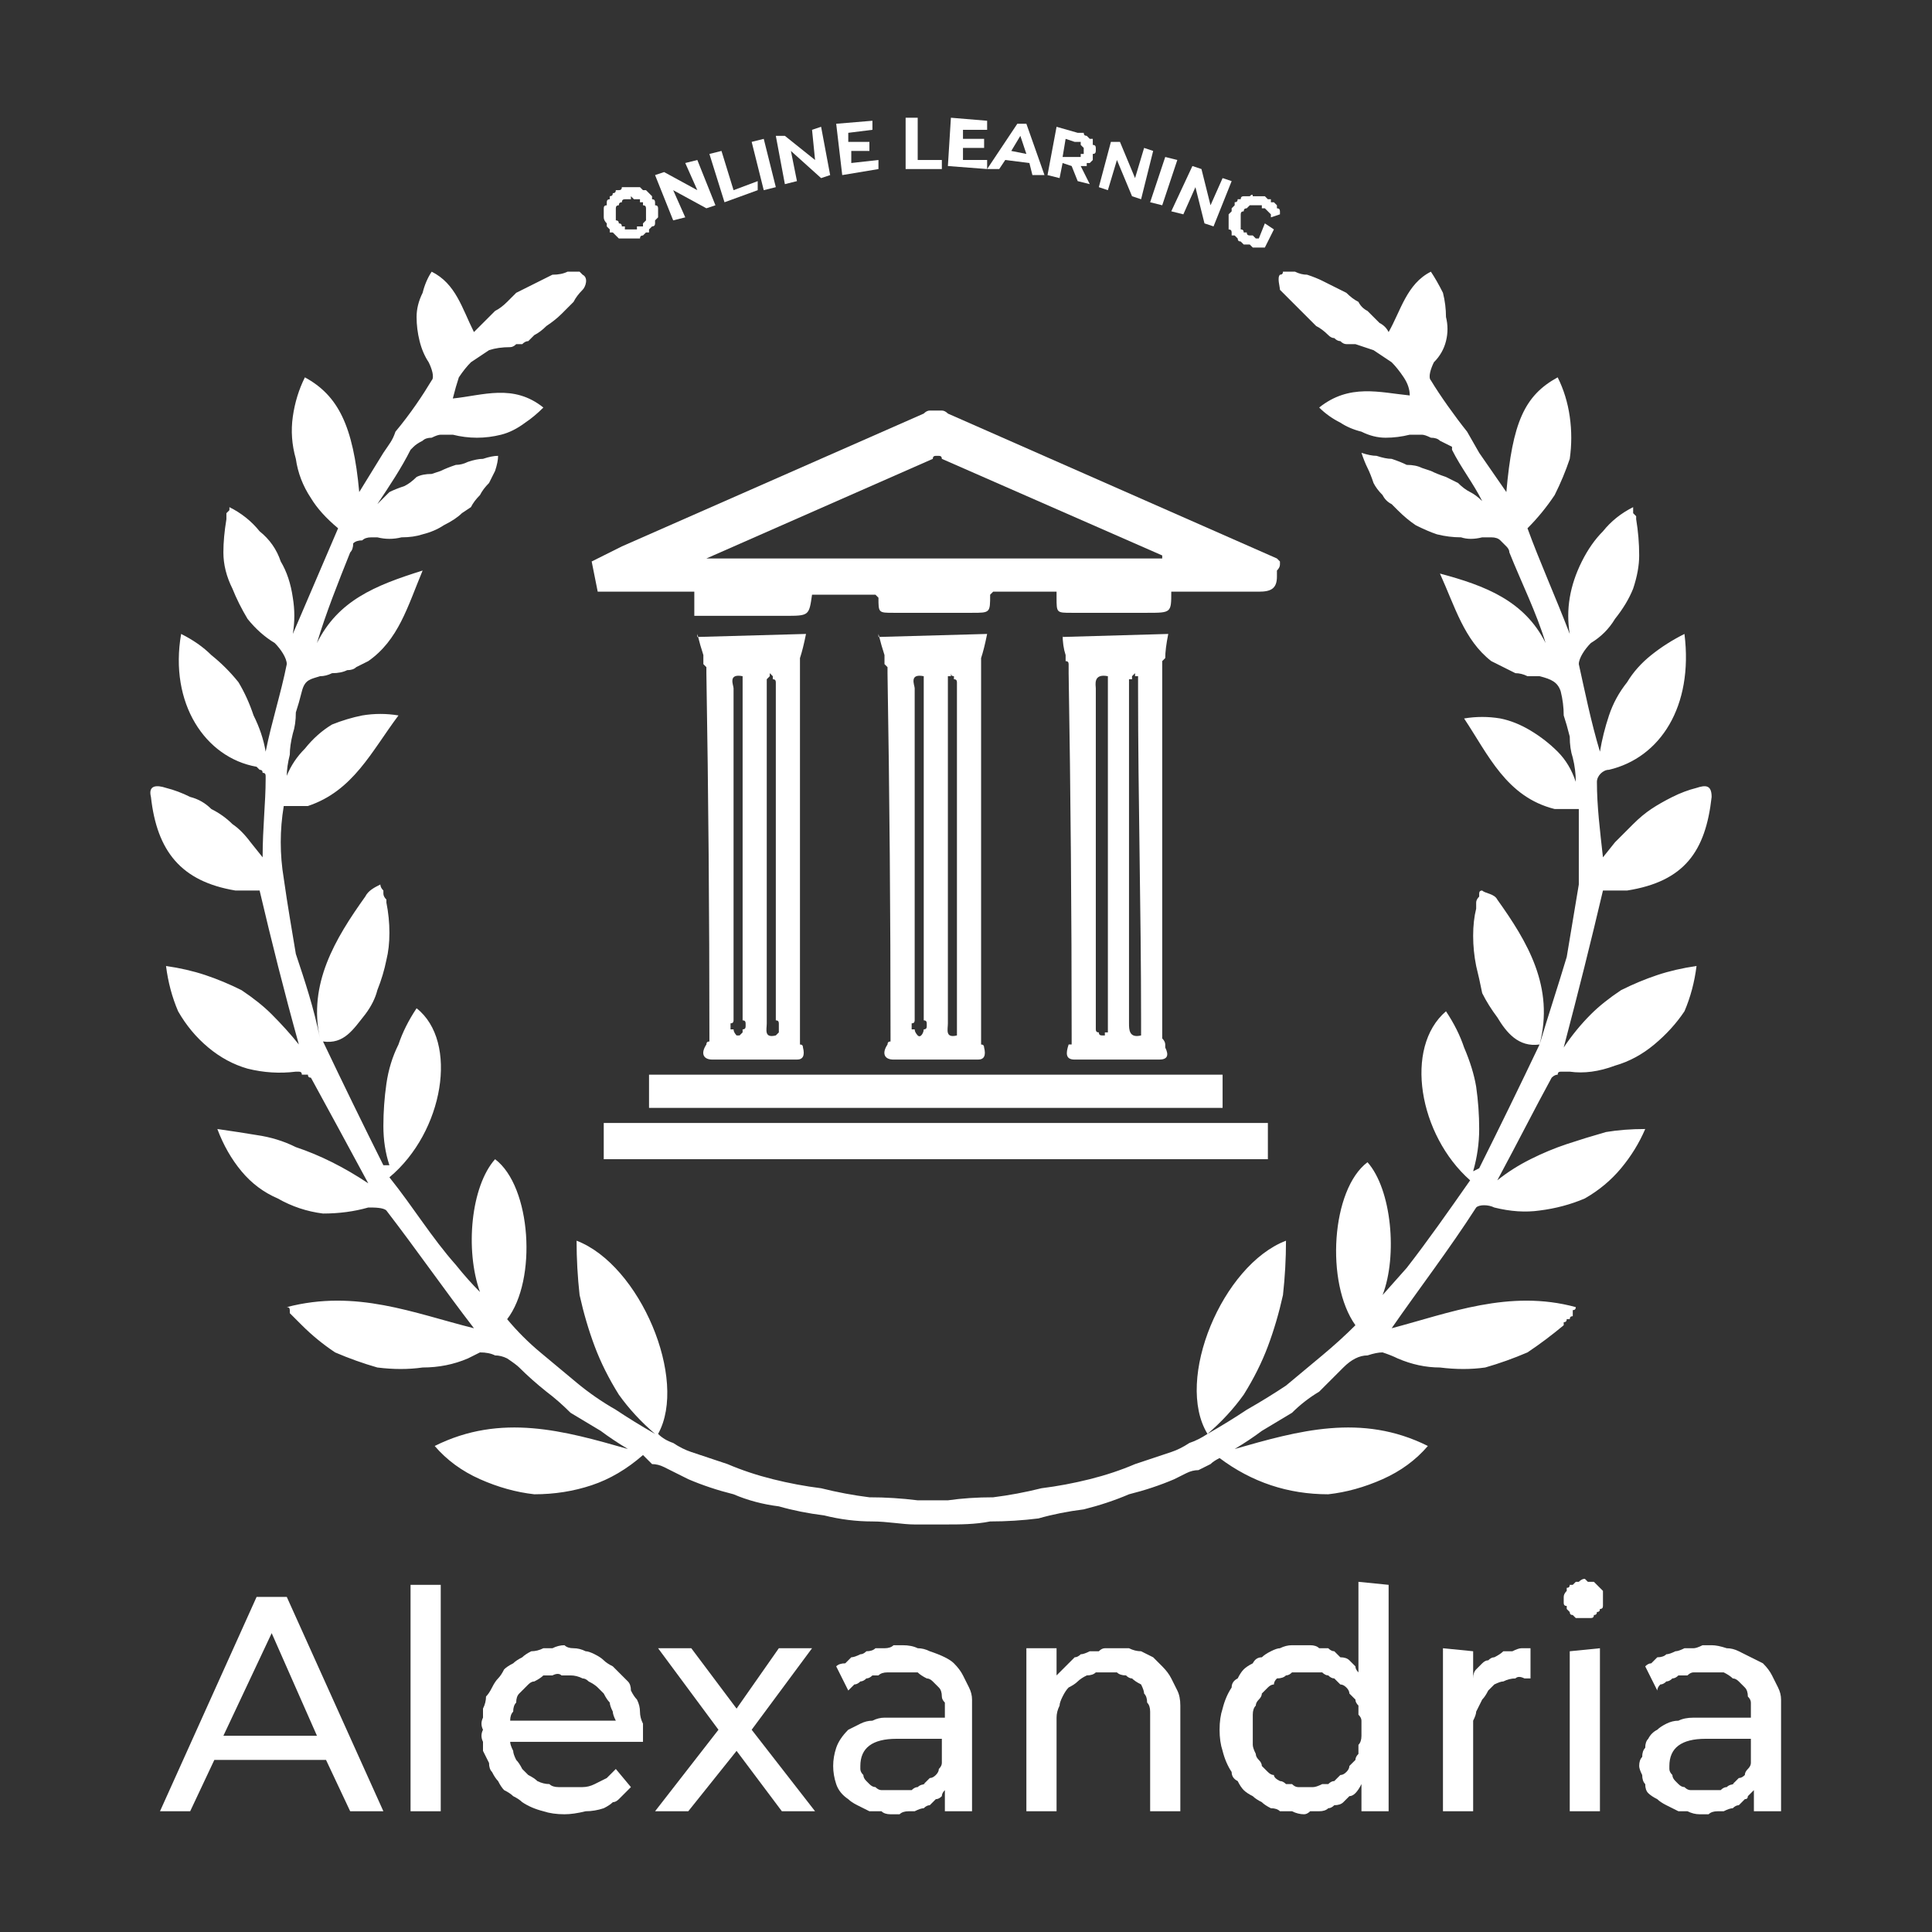
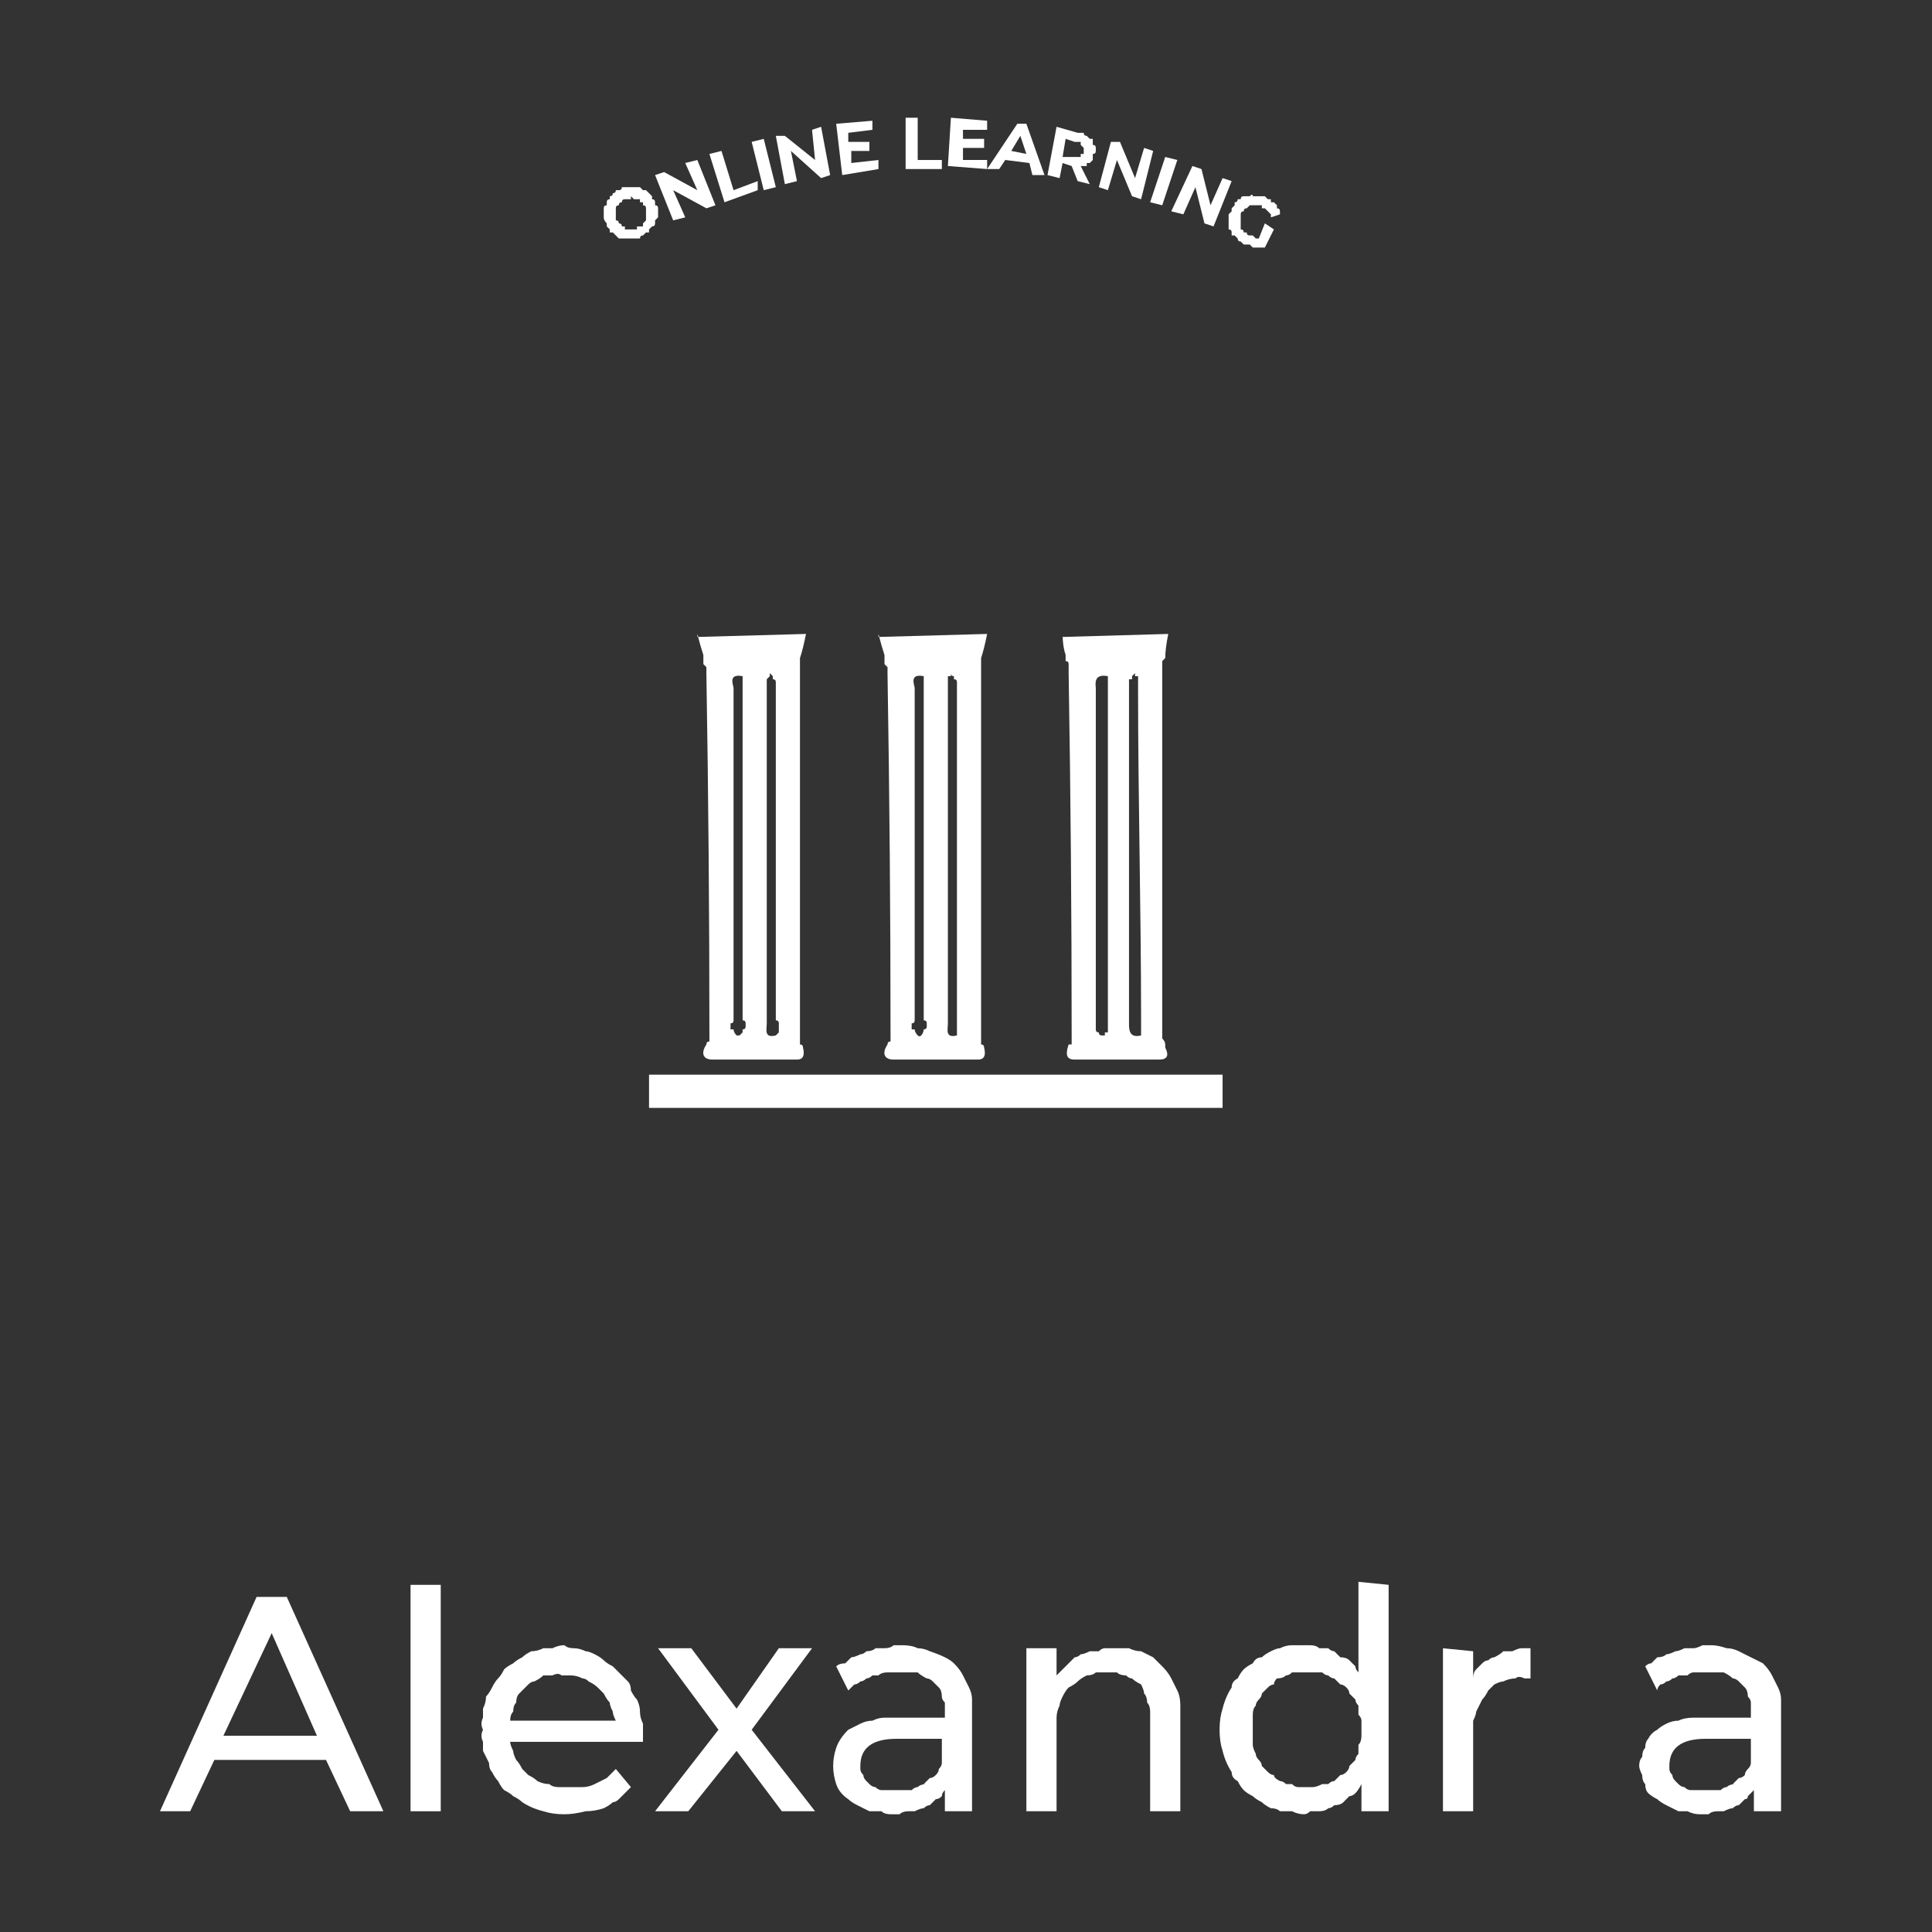
<svg xmlns="http://www.w3.org/2000/svg" viewBox="0 0 64 64" width="64" height="64">
  <rect x="0" y="0" width="64" height="64" fill="#333333" stroke="none" />
  <title>64х64 белый</title>
  <style>		.s0 { fill: #ffffff } 	</style>
  <path class="s0" d="m20.8 7.9q0 0-0.1 0 0 0-0.1 0-0.1 0-0.1 0-0.1-0.1-0.1-0.1 0 0-0.1-0.1 0 0-0.1 0 0-0.1 0-0.1-0.1-0.1-0.1-0.1 0-0.1 0-0.1-0.1-0.1-0.1-0.2 0 0 0-0.1 0 0 0-0.1 0-0.1 0-0.1 0-0.1 0.1-0.1 0-0.1 0-0.1 0-0.1 0.1-0.1 0-0.1 0-0.1 0.1 0 0.1-0.1 0.1 0 0.1-0.1 0.1 0 0.1 0 0.1 0 0.1-0.1 0.1 0 0.1 0 0.1 0 0.2 0 0 0 0.1 0 0 0 0.1 0 0 0 0.1 0 0 0 0.1 0.1 0 0 0.1 0 0 0 0.1 0.1 0 0 0.1 0.1 0 0 0 0.1 0.1 0 0.1 0.1 0 0 0 0.1 0.1 0 0.1 0.1 0 0 0 0.1 0 0 0 0.1 0 0 0 0.1-0.1 0.1-0.1 0.1 0 0.1 0 0.1 0 0.1-0.1 0.1 0 0-0.1 0.1 0 0 0 0.1-0.1 0-0.1 0-0.1 0.1-0.1 0.1-0.1 0-0.1 0.1-0.1 0-0.2 0 0 0-0.1 0 0 0-0.1 0zm0.5-0.5q0.1-0.1 0.1-0.1 0 0 0 0 0-0.1 0-0.1 0 0 0-0.1 0 0 0 0 0-0.1 0-0.1 0-0.1 0-0.1 0 0 0 0 0-0.1-0.1-0.1 0 0 0-0.1 0 0-0.1 0 0 0 0-0.1 0 0-0.1 0 0 0 0 0-0.1 0-0.1 0 0 0-0.1-0.1 0 0.1 0 0.1-0.1 0-0.1 0 0 0-0.1 0 0 0 0 0-0.1 0-0.1 0.1-0.1 0-0.1 0.1-0.1 0-0.1 0.1 0 0.1 0 0.1 0 0.1 0 0.1 0 0 0 0.1 0 0 0 0 0 0.1 0 0.1 0.1 0 0.1 0.1 0 0 0 0 0.1 0 0.1 0.1 0 0 0 0 0.1 0 0.1 0 0 0.1 0 0.1 0.1 0 0.1 0 0 0 0.1 0 0 0 0 0 0.1 0 0.1 0 0 0 0.1 0 0 0 0-0.1 0.1 0 0.1 0 0 0 0.1 0 0-0.1 0-0.1 0 0 0 0z" />
  <path class="s0" d="m23.1 5.3l0.6 1.5-0.3 0.1-1.1-0.6 0.4 0.9-0.4 0.1-0.6-1.5 0.3-0.1 1.1 0.6-0.4-0.9z" />
  <path class="s0" d="m23.5 5.1l0.4-0.1 0.4 1.3 0.8-0.3v0.3l-1.1 0.4z" />
  <path class="s0" d="m24.9 4.7l0.4-0.1 0.4 1.6-0.4 0.1z" />
  <path class="s0" d="m27.2 4.2l0.3 1.6-0.3 0.1-1-0.9 0.2 1-0.4 0.1-0.3-1.6h0.3l1 0.8-0.1-1z" />
  <path class="s0" d="m29.1 5.3v0.3l-1.2 0.2-0.2-1.7 1.2-0.1v0.3l-0.8 0.1v0.3h0.7v0.3h-0.6v0.4z" />
  <path class="s0" d="m30 3.9h0.4v1.4h0.8v0.3h-1.2z" />
  <path class="s0" d="m32.7 5.3v0.3l-1.3-0.1 0.1-1.6 1.2 0.1v0.3h-0.8v0.3h0.7v0.3h-0.7v0.4z" />
  <path class="s0" d="m34.1 5.4l-0.8-0.1-0.2 0.3h-0.4l1-1.5h0.3l0.6 1.7h-0.4zm-0.1-0.3l-0.2-0.6-0.3 0.5z" />
  <path class="s0" d="m35.7 6l-0.2-0.5-0.3-0.1-0.1 0.5-0.4-0.1 0.3-1.6 0.7 0.2q0 0 0.1 0 0 0 0.1 0 0 0.1 0.1 0.1 0 0 0 0 0.1 0.1 0.1 0.1 0 0 0.1 0 0 0.1 0 0.1 0 0 0 0.1 0.1 0 0.1 0.1 0 0 0 0 0 0.1 0 0.1 0 0.1-0.1 0.1 0 0 0 0.1 0 0 0 0.1 0 0 0 0-0.1 0.1-0.1 0.1 0 0-0.1 0 0 0.1 0 0.1-0.1 0-0.1 0 0 0-0.1 0l0.3 0.6zm0.1-1.2q0 0 0-0.1 0 0-0.1 0 0 0 0 0-0.1 0-0.1 0l-0.3-0.1-0.1 0.6h0.3q0 0 0 0 0.1 0 0.1 0 0 0 0.1 0 0 0 0.1 0 0 0 0 0 0 0 0-0.1 0.1 0 0.1 0 0 0 0-0.1 0 0 0 0 0-0.1 0-0.1 0 0 0 0-0.1-0.1-0.1-0.1z" />
  <path class="s0" d="m38.2 5l-0.4 1.6-0.3-0.1-0.5-1.2-0.3 1-0.3-0.1 0.4-1.5h0.3l0.5 1.2 0.3-1z" />
  <path class="s0" d="m38.6 5.2l0.4 0.1-0.5 1.5-0.4-0.1z" />
  <path class="s0" d="m40.8 6l-0.6 1.5-0.3-0.1-0.3-1.2-0.4 0.9-0.4-0.1 0.7-1.5 0.3 0.1 0.3 1.2 0.4-0.9z" />
  <path class="s0" d="m41.9 7.4l0.3 0.2-0.3 0.6q-0.1 0-0.1 0 0 0-0.1 0 0 0-0.1 0 0 0-0.1 0 0 0 0 0-0.1-0.1-0.1-0.1-0.1 0-0.1 0-0.1 0-0.1 0-0.1-0.1-0.1-0.1-0.1 0-0.1-0.1 0 0-0.1-0.1 0 0-0.1 0 0-0.1 0-0.1 0-0.1-0.1-0.1 0-0.1 0-0.1 0-0.1 0-0.2 0 0 0-0.1 0 0 0-0.1 0 0 0.1-0.1 0 0 0-0.1 0 0 0.1-0.1 0 0 0-0.1 0.1 0 0.1-0.1 0.1 0 0.1 0 0-0.1 0.1-0.1 0 0 0.1 0 0.1 0 0.1 0 0.1-0.1 0.1 0 0.1 0 0.1 0 0.1 0 0.2 0 0 0 0.1 0 0 0 0.1 0.1 0 0 0.1 0 0 0 0 0.1 0.1 0 0.1 0 0.1 0.1 0.1 0.1 0 0 0 0.1 0.1 0 0.1 0.1 0 0 0 0 0 0.1 0 0.1l-0.3 0.1q0 0 0-0.1 0 0-0.1-0.1 0 0-0.1-0.1 0 0-0.1 0 0-0.1 0-0.1-0.1 0-0.1 0 0 0-0.1 0 0 0 0 0-0.1 0-0.1 0 0 0-0.1 0 0 0 0 0-0.1 0.1-0.1 0.1 0 0 0 0-0.1 0-0.1 0.1 0 0 0 0-0.1 0-0.1 0.1 0 0 0 0 0 0.1 0 0.1 0 0 0 0.1 0 0 0 0.1 0 0 0 0 0 0 0 0.1 0 0 0 0 0 0.1 0 0.1 0.1 0 0.1 0.1 0 0 0 0 0.1 0 0.1 0 0 0.1 0.1 0.1 0 0 0 0 0.1 0 0.1 0 0 0 0.1 0.1 0 0 0.1 0z" />
-   <path class="s0" d="m29 19.7h-2.1c-0.1 0.7-0.1 0.7-0.9 0.7h-3v-0.8h-3.2l-0.2-1 1-0.5 10-4.4q0.1-0.1 0.2-0.1 0.1 0 0.2 0 0.1 0 0.2 0 0.1 0 0.2 0.1l10.9 4.8 0.1 0.1q0 0.1 0 0.1 0 0.1-0.1 0.2 0 0 0 0.1 0 0.1 0 0.1c0 0.4-0.2 0.5-0.6 0.5q-1.2 0-2.4 0h-0.5c0 0.7 0 0.7-0.8 0.7h-2.5c-0.5 0-0.5 0-0.5-0.5q0 0 0-0.1 0 0 0 0 0 0 0 0 0-0.1 0-0.1h-2.1l-0.1 0.1c0 0.6 0 0.6-0.6 0.6h-2.6c-0.5 0-0.5 0-0.5-0.5q-0.1-0.1-0.1-0.1 0 0 0 0 0 0 0 0 0 0 0 0zm-5.6-1.2h15.1q0-0.1 0-0.1l-7.3-3.2q0-0.1-0.1-0.1 0 0 0 0-0.1 0-0.1 0-0.1 0-0.1 0.1z" />
  <path class="s0" d="m35.2 21.1l3.5-0.1q-0.1 0.5-0.1 0.8-0.1 0.1-0.1 0.1 0 0.1 0 0.1 0 0.1 0 0.1 0 0.1 0 0.1c0 4 0 7.9 0 11.9q0 0.1 0 0.2 0 0 0 0.1 0.1 0.1 0.1 0.2 0 0 0 0.1 0.2 0.4-0.2 0.4h-2.8c-0.3 0-0.3-0.2-0.2-0.5q0 0 0.1 0 0-0.1 0-0.1 0-0.1 0-0.1 0-0.1 0-0.1 0-6-0.1-12 0-0.1 0-0.2 0 0 0-0.1 0-0.1-0.1-0.1 0-0.1 0-0.2-0.1-0.3-0.1-0.7zm1.5 1.3c-0.5-0.1-0.4 0.3-0.4 0.4q0 5.5 0 11 0 0.1 0 0.2 0 0.1 0 0.1 0 0.1 0.1 0.1 0 0.1 0.1 0.1 0 0 0.1 0 0 0 0-0.1 0 0 0.1 0 0-0.1 0-0.1 0 0 0-0.1 0 0 0 0 0-0.1 0-0.1 0-0.1 0-0.1v-5q0-3.2 0-6.4zm1.1 11.9q0-0.3 0-0.5c0-3.7-0.1-7.3-0.1-11q0 0 0 0 0-0.1 0-0.1 0 0 0-0.1 0 0 0-0.1 0 0 0 0 0 0 0-0.1-0.1 0-0.1 0 0 0 0-0.1-0.1 0.1-0.1 0.1 0 0 0 0 0 0.1 0 0.1-0.1 0-0.1 0 0 0.1 0 0.1 0 0 0 0.1 0 0 0 0.1 0 0 0 0 0 3 0 6 0 2.5 0 5.1c0 0.2 0 0.5 0.4 0.4z" />
  <path class="s0" d="m29.1 21.1l3.6-0.1q-0.1 0.5-0.2 0.8 0 0.1 0 0.1 0 0.1 0 0.1 0 0.1 0 0.1 0 0.1 0 0.1c0 4 0 7.9 0 11.9q0 0.1 0 0.2 0 0 0 0.1 0 0.1 0 0.2 0.1 0 0.1 0.1 0.1 0.4-0.2 0.4h-2.8c-0.3 0-0.4-0.2-0.2-0.5q0 0 0 0 0-0.1 0.1-0.1 0-0.1 0-0.1 0-0.1 0-0.1 0-6-0.1-12 0-0.1 0-0.2 0 0-0.1-0.1 0-0.1 0-0.1 0-0.1 0-0.2-0.1-0.3-0.2-0.7zm1.5 1.3c-0.5-0.1-0.3 0.3-0.3 0.4v11q0 0.1-0.1 0.1 0 0 0 0.1 0 0 0 0.1 0.1 0 0.1 0c0 0.1 0.1 0.2 0.1 0.2 0.1 0.1 0.2-0.1 0.2-0.2q0.1 0 0.1-0.1 0 0 0 0 0-0.1 0-0.1 0-0.1-0.1-0.1 0-2.5 0-5zm1.1 11.9q0-0.3 0-0.5c0-3.7 0-7.3 0-11q0 0 0 0 0-0.1 0-0.1 0 0 0-0.1 0 0 0 0 0-0.1-0.1-0.1 0 0 0 0 0-0.1 0-0.1-0.1 0-0.1-0.1 0 0.1 0 0.1 0 0-0.1 0 0 0.1 0 0.1 0 0 0 0 0 0.1 0 0.1 0 0.1 0 0.1 0 0 0 0.1 0 0 0 0 0 3 0 6v5.1c0 0.2-0.1 0.5 0.3 0.4z" />
  <path class="s0" d="m23.1 21.1l3.6-0.1q-0.1 0.5-0.2 0.8 0 0.1 0 0.1 0 0.1 0 0.1 0 0.1 0 0.1 0 0.1 0 0.1c0 4 0 7.9 0 11.9q0 0.1 0 0.2 0 0 0 0.1 0 0.1 0 0.2 0.1 0 0.1 0.1 0.1 0.4-0.2 0.4h-2.8c-0.3 0-0.4-0.2-0.2-0.5q0 0 0 0 0-0.1 0.1-0.1 0-0.1 0-0.1 0-0.1 0-0.1 0-6-0.1-12 0-0.1 0-0.2 0 0-0.1-0.1 0-0.1 0-0.1 0-0.1 0-0.2-0.1-0.3-0.2-0.7zm1.5 1.3c-0.5-0.1-0.3 0.3-0.3 0.4v11q0 0.1-0.1 0.1 0 0 0 0.1 0 0 0 0.1 0.1 0 0.1 0c0 0.1 0.1 0.2 0.1 0.2q0.1 0 0.1 0 0 0 0.1-0.1 0 0 0 0 0-0.1 0-0.1 0.1 0 0.1-0.1 0 0 0 0 0-0.1 0-0.1 0-0.1-0.1-0.1zm1.1 11.9q0.1-0.1 0.1-0.1 0-0.1 0-0.2 0 0 0-0.1 0-0.1-0.1-0.1c0-3.7 0-7.3 0-11q0 0 0 0 0-0.1 0-0.1 0 0 0-0.1 0 0 0 0 0-0.1-0.1-0.1 0 0 0 0 0-0.1 0-0.1 0 0-0.1-0.1 0 0.1 0 0.1 0 0 0 0-0.1 0.1-0.1 0.1 0 0 0 0 0 0.1 0 0.1 0 0.1 0 0.1 0 0 0 0.1 0 0 0 0 0 3 0 6v5.1c0 0.2-0.1 0.5 0.3 0.4z" />
-   <path class="s0" d="m42 37.2v1.2h-22v-1.2z" />
  <path class="s0" d="m21.5 36.7v-1.1h19v1.1z" />
-   <path class="s0" d="m53.9 29.5c1.9-0.3 2.6-1.3 2.8-3.1 0-0.4-0.2-0.4-0.5-0.3q-0.4 0.1-0.8 0.3-0.4 0.2-0.7 0.4-0.3 0.2-0.6 0.5-0.3 0.3-0.6 0.6l-0.4 0.5c-0.1-0.9-0.2-1.7-0.2-2.5 0-0.2 0.2-0.4 0.4-0.4 1.7-0.4 2.8-2.1 2.5-4.5q-0.6 0.3-1.1 0.7-0.5 0.4-0.8 0.9-0.4 0.5-0.6 1.1-0.2 0.6-0.3 1.2c-0.3-1-0.5-2-0.7-2.9 0-0.2 0.2-0.5 0.4-0.7q0.5-0.3 0.8-0.8 0.4-0.5 0.6-1 0.2-0.6 0.2-1.1 0-0.6-0.1-1.2 0 0 0-0.1 0 0-0.1-0.1 0 0 0-0.1 0 0 0-0.1-0.6 0.3-1 0.8-0.4 0.4-0.7 1-0.3 0.6-0.4 1.2-0.1 0.6 0 1.2c-0.5-1.3-1-2.4-1.4-3.5q0.5-0.5 0.9-1.1 0.3-0.6 0.5-1.2 0.1-0.7 0-1.4-0.1-0.7-0.4-1.3c-1.1 0.6-1.5 1.5-1.7 3.8l-0.9-1.3-0.4-0.7c-0.4-0.5-0.9-1.2-1.2-1.7-0.1-0.1 0-0.4 0.1-0.6q0.3-0.3 0.4-0.7 0.1-0.4 0-0.8 0-0.4-0.1-0.8-0.2-0.4-0.4-0.7c-0.8 0.4-1 1.3-1.4 2q-0.1-0.2-0.3-0.3-0.2-0.2-0.4-0.4-0.2-0.1-0.3-0.3-0.2-0.1-0.4-0.3-0.2-0.1-0.4-0.2-0.2-0.1-0.4-0.2-0.2-0.1-0.5-0.2-0.2 0-0.4-0.1 0 0-0.1 0-0.1 0-0.2 0 0 0-0.1 0 0 0.1-0.1 0.1c-0.1 0.1 0 0.4 0 0.5q0.2 0.2 0.4 0.4 0.2 0.2 0.4 0.4 0.2 0.2 0.4 0.4 0.2 0.1 0.4 0.3 0.1 0.1 0.2 0.1 0.1 0.1 0.2 0.1 0.1 0.1 0.2 0.1 0.2 0 0.3 0 0.3 0.1 0.6 0.2 0.3 0.2 0.6 0.4 0.2 0.2 0.4 0.5 0.2 0.3 0.2 0.6c-1-0.1-2-0.4-3 0.4q0.3 0.3 0.7 0.5 0.3 0.2 0.7 0.3 0.4 0.2 0.8 0.2 0.4 0 0.8-0.1 0.2 0 0.4 0 0.1 0 0.3 0.1 0.2 0 0.3 0.1 0.2 0.1 0.4 0.2c0 0 0 0 0 0.1 0.3 0.6 0.7 1.1 1 1.7q-0.2-0.2-0.4-0.3-0.2-0.1-0.4-0.3-0.2-0.1-0.4-0.2-0.3-0.1-0.5-0.2l-0.3-0.1q-0.2-0.1-0.5-0.1-0.2-0.1-0.5-0.2-0.2 0-0.5-0.1-0.2 0-0.5-0.1 0.1 0.3 0.2 0.5 0.1 0.2 0.2 0.5 0.1 0.2 0.3 0.4 0.1 0.2 0.3 0.3l0.2 0.2q0.3 0.3 0.6 0.5 0.4 0.2 0.7 0.3 0.4 0.1 0.8 0.1 0.3 0.1 0.7 0 0.2 0 0.3 0 0.2 0 0.3 0.1 0.1 0.1 0.2 0.2 0.1 0.1 0.1 0.2c0.4 1 0.9 2 1.2 3-0.7-1.4-2-1.9-3.5-2.3 0.5 1.1 0.8 2.2 1.7 2.9q0.2 0.1 0.4 0.2 0.2 0.1 0.4 0.2 0.2 0 0.4 0.1 0.2 0 0.4 0c0.4 0.1 0.6 0.2 0.7 0.5q0.1 0.4 0.1 0.8 0.1 0.3 0.2 0.7 0 0.4 0.1 0.7 0.1 0.4 0.1 0.8-0.2-0.6-0.6-1-0.4-0.4-0.9-0.7-0.5-0.3-1-0.4-0.6-0.1-1.2 0c0.8 1.2 1.4 2.6 3 3q0.1 0 0.2 0 0.1 0 0.2 0 0.1 0 0.2 0 0.1 0 0.2 0 0 0.6 0 1.2 0 0.6 0 1.3-0.1 0.6-0.2 1.2-0.1 0.6-0.2 1.2c-0.3 1-0.6 1.9-0.9 2.9 0.5-1.9-0.4-3.4-1.4-4.8-0.1-0.2-0.4-0.2-0.5-0.3q-0.1 0-0.1 0.1 0 0.1 0 0.1-0.1 0.1-0.1 0.2 0 0.1 0 0.2-0.1 0.4-0.1 0.9 0 0.5 0.1 1 0.1 0.4 0.2 0.9 0.2 0.4 0.5 0.8c0.3 0.5 0.7 1 1.4 0.9q-1 2.1-2 4.1l-0.2 0.1q0.2-0.7 0.2-1.4 0-0.7-0.1-1.4-0.1-0.6-0.4-1.3-0.2-0.6-0.6-1.2c-1.4 1.2-0.9 4.1 0.8 5.6-0.7 1-1.4 2-2.1 2.9l-0.8 0.9c0.5-1.3 0.3-3.5-0.5-4.4-1.2 0.9-1.4 4-0.4 5.4q-0.5 0.5-1.1 1-0.6 0.5-1.2 1-0.6 0.4-1.3 0.8-0.6 0.4-1.3 0.8 0.7-0.6 1.2-1.3 0.5-0.8 0.8-1.6 0.3-0.8 0.5-1.7 0.1-0.9 0.1-1.8c-2.1 0.8-3.7 4.6-2.6 6.4q-0.3 0.2-0.6 0.3-0.3 0.2-0.6 0.3-0.3 0.1-0.6 0.2-0.3 0.1-0.6 0.2-0.7 0.3-1.5 0.5-0.8 0.2-1.6 0.3-0.8 0.2-1.6 0.3-0.8 0-1.5 0.1h-1q-0.8-0.1-1.6-0.1-0.8-0.1-1.6-0.3-0.8-0.1-1.6-0.3-0.8-0.2-1.5-0.5-0.3-0.1-0.6-0.2-0.3-0.1-0.6-0.2-0.3-0.1-0.6-0.3-0.3-0.1-0.5-0.3c1-1.8-0.6-5.6-2.7-6.4q0 0.9 0.1 1.8 0.2 0.9 0.5 1.7 0.3 0.8 0.8 1.6 0.5 0.7 1.2 1.3-0.7-0.4-1.3-0.8-0.7-0.4-1.3-0.9-0.6-0.5-1.2-1-0.6-0.5-1.1-1.1c1-1.3 0.8-4.4-0.4-5.3-0.8 0.9-1 3-0.5 4.4q-0.4-0.4-0.8-0.9c-0.8-0.9-1.4-1.9-2.2-2.9 1.8-1.5 2.3-4.5 0.9-5.6q-0.4 0.6-0.6 1.2-0.3 0.6-0.4 1.3-0.1 0.7-0.1 1.4 0 0.7 0.2 1.3h-0.2q-1-2-2-4.1c0.7 0.1 1-0.4 1.4-0.9q0.3-0.4 0.4-0.8 0.2-0.5 0.3-1 0.1-0.4 0.1-0.9 0-0.5-0.1-1 0-0.1 0-0.1-0.1-0.1-0.1-0.2 0-0.1 0-0.1-0.1-0.1-0.1-0.2c-0.2 0.1-0.4 0.2-0.5 0.4-1 1.4-1.9 2.9-1.5 4.7-0.2-1-0.5-1.9-0.8-2.8q-0.1-0.6-0.2-1.2-0.1-0.6-0.2-1.3-0.1-0.6-0.1-1.2 0-0.6 0.1-1.2 0.1 0 0.2 0 0.1 0 0.2 0 0.1 0 0.2 0 0.1 0 0.2 0c1.5-0.5 2.1-1.8 3-3q-0.6-0.1-1.2 0-0.5 0.1-1 0.3-0.5 0.3-0.9 0.8-0.4 0.4-0.6 0.9 0-0.3 0.1-0.7 0-0.3 0.1-0.7 0.1-0.3 0.1-0.7 0.1-0.3 0.2-0.7c0.1-0.4 0.3-0.4 0.6-0.5q0.2 0 0.4-0.1 0.3 0 0.5-0.1 0.2 0 0.3-0.1 0.2-0.1 0.4-0.2c1-0.7 1.3-1.8 1.8-3-1.6 0.5-2.8 1-3.5 2.4 0.3-1 0.7-2 1.1-3q0.1-0.1 0.1-0.3 0.1-0.1 0.3-0.1 0.1-0.1 0.3-0.1 0.1 0 0.2 0 0.4 0.1 0.8 0 0.4 0 0.7-0.1 0.4-0.1 0.7-0.3 0.4-0.2 0.6-0.4l0.3-0.2q0.1-0.2 0.3-0.4 0.1-0.2 0.3-0.4 0.1-0.2 0.2-0.4 0.1-0.3 0.1-0.5-0.2 0-0.5 0.1-0.2 0-0.5 0.1-0.2 0.1-0.4 0.1-0.3 0.1-0.5 0.2l-0.3 0.1q-0.3 0-0.5 0.1-0.2 0.2-0.4 0.3-0.3 0.1-0.5 0.2-0.2 0.2-0.4 0.4c0.4-0.6 0.8-1.2 1.1-1.8 0 0 0 0 0.1-0.1q0.1-0.1 0.3-0.2 0.1-0.1 0.3-0.1 0.2-0.1 0.3-0.1 0.2 0 0.4 0 0.4 0.1 0.8 0.1 0.4 0 0.8-0.1 0.4-0.1 0.8-0.4 0.3-0.2 0.6-0.5c-1-0.8-2-0.4-3-0.3q0.1-0.4 0.2-0.7 0.2-0.3 0.4-0.5 0.3-0.2 0.6-0.4 0.3-0.1 0.7-0.1 0.1 0 0.2-0.1 0.1 0 0.2 0 0.1-0.1 0.2-0.1 0.1-0.1 0.2-0.2 0.2-0.1 0.4-0.3 0.3-0.2 0.5-0.4 0.2-0.2 0.4-0.4 0.1-0.2 0.3-0.4c0.1-0.1 0.2-0.4 0-0.5q0 0-0.1-0.1-0.1 0-0.1 0-0.1 0-0.2 0-0.1 0-0.1 0-0.2 0.1-0.5 0.1-0.2 0.1-0.4 0.2-0.2 0.1-0.4 0.2-0.2 0.1-0.4 0.2-0.2 0.2-0.3 0.3-0.2 0.2-0.4 0.3-0.2 0.2-0.4 0.4-0.1 0.1-0.3 0.3c-0.4-0.8-0.6-1.6-1.4-2q-0.2 0.3-0.3 0.7-0.2 0.4-0.2 0.8 0 0.4 0.1 0.8 0.1 0.4 0.3 0.7c0.1 0.2 0.2 0.5 0.1 0.6-0.3 0.5-0.7 1.1-1.2 1.7-0.1 0.3-0.2 0.4-0.4 0.7l-0.8 1.3c-0.2-2.2-0.7-3.2-1.8-3.8q-0.3 0.6-0.4 1.3-0.1 0.7 0.1 1.4 0.1 0.7 0.5 1.3 0.3 0.5 0.9 1l-1.5 3.5q0.1-0.6 0-1.2-0.1-0.7-0.4-1.2-0.2-0.6-0.7-1-0.4-0.5-1-0.8 0 0.1 0 0.1 0 0-0.1 0.1 0 0 0 0.1 0 0 0 0.1-0.1 0.6-0.1 1.1 0 0.6 0.3 1.2 0.2 0.5 0.5 1 0.4 0.5 0.9 0.8c0.2 0.2 0.4 0.5 0.4 0.7-0.2 1-0.5 1.9-0.7 2.9q-0.1-0.6-0.4-1.2-0.2-0.6-0.5-1.1-0.4-0.5-0.9-0.9-0.4-0.4-1-0.7c-0.4 2.3 0.8 4.1 2.5 4.4q0.1 0.1 0.1 0.1 0.1 0 0.1 0.1 0.1 0 0.1 0.1 0 0.1 0 0.1c0 0.8-0.1 1.6-0.1 2.6l-0.4-0.5q-0.3-0.4-0.6-0.6-0.3-0.3-0.7-0.5-0.3-0.3-0.7-0.4-0.4-0.2-0.8-0.3c-0.3-0.1-0.6-0.1-0.5 0.3 0.2 1.8 1 2.8 2.8 3.1q0.1 0 0.2 0 0.1 0 0.2 0 0.1 0 0.2 0 0.1 0 0.2 0c0.4 1.7 0.8 3.3 1.3 5.1q-0.4-0.5-0.9-1-0.4-0.4-1-0.8-0.6-0.3-1.2-0.5-0.6-0.2-1.3-0.3 0.1 0.8 0.4 1.5 0.4 0.7 1 1.2 0.6 0.5 1.3 0.7 0.8 0.2 1.6 0.1 0 0 0.1 0 0.1 0 0.1 0.1 0.1 0 0.2 0 0 0.1 0.1 0.1c0.6 1.1 1.2 2.2 1.9 3.5q-0.6-0.4-1.2-0.7-0.6-0.3-1.2-0.5-0.6-0.3-1.3-0.4-0.6-0.1-1.3-0.2 0.3 0.8 0.8 1.4 0.5 0.6 1.2 0.9 0.7 0.4 1.5 0.5 0.8 0 1.5-0.2c0.2 0 0.5 0 0.6 0.1 1 1.3 1.9 2.6 2.9 3.9-2-0.5-3.9-1.3-6.2-0.7q0.1 0 0.1 0.1 0 0 0 0 0 0.1 0 0.1 0.1 0.1 0.1 0.1l0.3 0.3q0.5 0.5 1.1 0.9 0.7 0.3 1.4 0.5 0.8 0.1 1.5 0 0.8 0 1.5-0.3 0.2-0.1 0.4-0.2 0.3 0 0.5 0.1 0.2 0 0.4 0.1 0.3 0.2 0.4 0.3 0.4 0.4 0.9 0.8 0.4 0.3 0.8 0.7 0.5 0.3 1 0.6 0.4 0.3 0.9 0.6c-2.1-0.6-4.2-1.2-6.4-0.1q0.6 0.7 1.5 1.1 0.9 0.4 1.8 0.5 1 0 1.9-0.3 0.9-0.3 1.7-1 0.2 0.2 0.3 0.3 0.2 0 0.4 0.1 0.2 0.1 0.4 0.2 0.2 0.1 0.4 0.2 0.7 0.3 1.5 0.5 0.7 0.3 1.5 0.4 0.7 0.2 1.5 0.3 0.8 0.2 1.6 0.2c0.5 0 1 0.1 1.4 0.1h1c0.5 0 1 0 1.5-0.1q0.8 0 1.6-0.1 0.7-0.2 1.5-0.3 0.8-0.2 1.5-0.5 0.8-0.2 1.5-0.5 0.2-0.1 0.4-0.2 0.2-0.1 0.4-0.1 0.2-0.1 0.4-0.2 0.1-0.1 0.3-0.2 0.8 0.6 1.7 0.9 0.9 0.3 1.9 0.3 0.9-0.1 1.8-0.5 0.9-0.4 1.5-1.1c-2.2-1.1-4.3-0.5-6.4 0.1q0.5-0.3 0.9-0.6 0.5-0.3 1-0.6 0.4-0.4 0.9-0.7 0.4-0.4 0.8-0.8 0.2-0.2 0.4-0.3 0.2-0.1 0.4-0.1 0.3-0.1 0.5-0.1 0.3 0.1 0.5 0.2 0.7 0.3 1.4 0.3 0.8 0.1 1.5 0 0.7-0.2 1.4-0.5 0.6-0.4 1.2-0.9 0-0.1 0-0.1 0.1 0 0.1-0.1 0.1 0 0.1 0 0-0.1 0.1-0.1 0-0.1 0-0.1 0 0 0-0.1 0.1 0 0.1-0.1 0 0 0 0c-2.2-0.6-4.2 0.2-6.1 0.7 0.9-1.3 1.9-2.6 2.8-4 0.1-0.1 0.4-0.1 0.6 0q0.8 0.2 1.5 0.1 0.8-0.1 1.5-0.4 0.7-0.4 1.2-1 0.5-0.6 0.8-1.3-0.7 0-1.3 0.1-0.7 0.2-1.3 0.4-0.6 0.2-1.2 0.5-0.6 0.3-1.1 0.7c0.7-1.3 1.2-2.3 1.8-3.4q0.1-0.1 0.2-0.1 0-0.1 0.1-0.1 0.1 0 0.1 0 0.1 0 0.2 0 0.7 0.1 1.5-0.2 0.7-0.2 1.3-0.7 0.6-0.5 1-1.1 0.3-0.7 0.4-1.5-0.7 0.1-1.3 0.3-0.6 0.2-1.2 0.5-0.6 0.4-1 0.8-0.5 0.5-0.9 1.1c0.5-1.9 0.9-3.5 1.3-5.2q0.1 0 0.2 0 0.1 0 0.2 0 0.1 0 0.2 0 0.1 0 0.2 0z" />
  <path class="s0" d="m10.8 58.3h-3.7l-0.8 1.7h-1l3.2-7.1h1l3.2 7.1h-1.1zm-0.3-0.8l-1.5-3.4-1.6 3.4z" />
  <path class="s0" d="m13.6 52.5h1v7.5h-1z" />
  <path class="s0" d="m21.3 57.7h-4.4q0 0.1 0.1 0.3 0 0.1 0.1 0.3 0.1 0.1 0.2 0.3 0.1 0.1 0.2 0.2 0.2 0.1 0.3 0.2 0.2 0.1 0.4 0.1 0.1 0.1 0.3 0.1 0.2 0 0.3 0 0.3 0 0.5 0 0.2 0 0.4-0.1 0.2-0.1 0.4-0.2 0.2-0.2 0.3-0.3l0.5 0.6q-0.1 0.1-0.2 0.2-0.1 0.1-0.2 0.2-0.1 0.1-0.2 0.1-0.1 0.1-0.3 0.2-0.3 0.1-0.6 0.1-0.4 0.1-0.7 0.1-0.4 0-0.7-0.1-0.4-0.1-0.7-0.3-0.1-0.1-0.3-0.2-0.1-0.1-0.3-0.2-0.1-0.1-0.2-0.3-0.1-0.1-0.2-0.3-0.1-0.1-0.1-0.3-0.1-0.2-0.2-0.4 0-0.1 0-0.3-0.1-0.2 0-0.4-0.1-0.2 0-0.4 0-0.1 0-0.3 0.1-0.2 0.1-0.4 0.1-0.1 0.2-0.3 0.1-0.2 0.2-0.3 0.1-0.1 0.2-0.3 0.1-0.1 0.3-0.2 0.1-0.1 0.3-0.2 0.1-0.1 0.3-0.2 0.2 0 0.4-0.1 0.1 0 0.3 0 0.2-0.1 0.4-0.1 0.1 0.1 0.3 0.1 0.2 0 0.4 0.1 0.1 0 0.3 0.1 0.2 0.1 0.3 0.2 0.1 0.1 0.3 0.2 0.1 0.1 0.2 0.2 0.2 0.2 0.3 0.3 0.1 0.1 0.1 0.3 0.1 0.2 0.2 0.3 0.1 0.2 0.1 0.4 0 0.2 0.1 0.4 0 0.2 0 0.3 0 0.1 0 0.1 0 0 0 0.1 0 0 0 0 0 0 0 0.1zm-3.8-1.9q-0.2 0.2-0.3 0.3-0.1 0.1-0.1 0.3-0.1 0.1-0.1 0.3-0.1 0.1-0.1 0.3h3.5q-0.1-0.2-0.1-0.3-0.1-0.2-0.1-0.3-0.1-0.1-0.2-0.3-0.1-0.1-0.2-0.2-0.1-0.1-0.3-0.2-0.1-0.1-0.2-0.1-0.2-0.1-0.4-0.1-0.1 0-0.3 0-0.1-0.1-0.3 0-0.1 0-0.3 0-0.1 0.1-0.3 0.2-0.1 0-0.2 0.1z" />
  <path class="s0" d="m25.9 60l-1.5-2-1.6 2h-1.1l2.1-2.7-2-2.7h1.1l1.5 2 1.4-2h1.1l-2 2.7 2.1 2.7z" />
  <path class="s0" d="m31.6 55.1q0.2 0.2 0.3 0.4 0.1 0.2 0.2 0.4 0.1 0.2 0.1 0.4 0 0.3 0 0.5v3.2h-0.9v-0.7q-0.1 0.1-0.1 0.2-0.1 0.1-0.2 0.1-0.1 0.1-0.2 0.2-0.1 0-0.2 0.1-0.1 0-0.3 0.1-0.1 0-0.2 0-0.2 0-0.3 0.1-0.1 0-0.3 0-0.2 0-0.3-0.1-0.2 0-0.4 0-0.2-0.1-0.4-0.2-0.2-0.1-0.3-0.2-0.3-0.2-0.4-0.5-0.1-0.3-0.1-0.6 0-0.3 0.1-0.6 0.1-0.3 0.4-0.6 0.2-0.1 0.4-0.2 0.2-0.1 0.4-0.1 0.2-0.1 0.4-0.1 0.2 0 0.4 0h1.6v-0.2q0-0.1 0-0.3-0.1-0.1-0.1-0.2 0-0.2-0.1-0.3-0.1-0.1-0.2-0.2-0.1-0.1-0.2-0.1-0.2-0.1-0.3-0.2-0.1 0-0.3 0-0.1 0-0.3 0-0.1 0-0.2 0-0.1 0-0.2 0-0.2 0-0.3 0.1-0.1 0-0.2 0-0.1 0.1-0.2 0.1-0.1 0.1-0.2 0.1-0.1 0.1-0.2 0.1-0.1 0.1-0.2 0.2l-0.4-0.8q0.1-0.1 0.3-0.1 0.1-0.1 0.2-0.2 0.1 0 0.3-0.1 0.1 0 0.2-0.1 0.2 0 0.3-0.1 0.2 0 0.3 0 0.2 0 0.3-0.1 0.2 0 0.3 0 0.3 0 0.5 0.1 0.2 0 0.4 0.1 0.3 0.1 0.5 0.2 0.2 0.1 0.3 0.2zm-1 4q0.1-0.1 0.2-0.2 0.1 0 0.2-0.1 0.1-0.1 0.1-0.2 0.1-0.1 0.1-0.2v-0.8h-1.5q-1.2 0-1.2 0.9 0 0.1 0 0.1 0 0.1 0.1 0.2 0 0.1 0.1 0.2 0 0 0.1 0.1 0.1 0.1 0.2 0.1 0.1 0.1 0.2 0.1 0.1 0 0.2 0 0.2 0 0.3 0 0.1 0 0.2 0 0.2 0 0.3 0 0.1-0.1 0.2-0.1 0.1-0.1 0.3-0.1z" />
  <path class="s0" d="m38.5 55.2q0.2 0.2 0.3 0.4 0.1 0.2 0.2 0.4 0.1 0.2 0.1 0.5 0 0.2 0 0.4v3.1h-1v-3q0-0.2 0-0.3 0-0.2-0.1-0.3 0-0.2-0.1-0.3 0-0.1-0.1-0.3-0.2-0.1-0.3-0.2-0.1 0-0.2-0.1-0.2 0-0.3-0.1-0.2 0-0.3 0-0.2 0-0.4 0-0.1 0.1-0.3 0.1-0.2 0.1-0.3 0.2-0.1 0.1-0.3 0.2-0.1 0.1-0.2 0.3-0.1 0.2-0.1 0.3-0.1 0.2-0.1 0.4 0 0.2 0 0.4v2.7h-1v-5.4h1v0.9q0.1-0.1 0.2-0.2 0.1-0.1 0.2-0.2 0.1-0.1 0.2-0.2 0.1 0 0.2-0.1 0.1 0 0.3-0.1 0.1 0 0.3 0 0.1-0.1 0.2-0.1 0.2 0 0.3 0 0.3 0 0.5 0 0.2 0.1 0.4 0.1 0.2 0.1 0.4 0.2 0.2 0.2 0.3 0.3z" />
  <path class="s0" d="m46 52.5v7.5h-0.9v-0.9q-0.1 0.2-0.2 0.3-0.1 0.1-0.2 0.1-0.1 0.1-0.2 0.2-0.1 0.1-0.3 0.1-0.1 0.1-0.2 0.1-0.1 0.1-0.3 0.1-0.1 0-0.3 0-0.1 0.1-0.2 0.1-0.2 0-0.4-0.1-0.2 0-0.4 0-0.1-0.1-0.3-0.1-0.2-0.1-0.3-0.2-0.2-0.1-0.3-0.2-0.2-0.1-0.3-0.2-0.1-0.1-0.2-0.3-0.2-0.1-0.2-0.3-0.2-0.3-0.3-0.7-0.1-0.3-0.1-0.7 0-0.4 0.1-0.7 0.1-0.4 0.3-0.7 0-0.2 0.2-0.3 0.1-0.2 0.2-0.3 0.1-0.1 0.3-0.2 0.1-0.2 0.3-0.2 0.1-0.1 0.3-0.2 0.2-0.1 0.3-0.1 0.2-0.1 0.4-0.1 0.2 0 0.4 0 0.1 0 0.2 0 0.2 0 0.3 0.1 0.1 0 0.3 0 0.1 0.1 0.2 0.1 0.1 0.1 0.2 0.2 0.2 0 0.3 0.1 0.1 0.1 0.2 0.2 0 0.1 0.1 0.2v-3zm-1.8 6.5q0.1-0.1 0.2-0.2 0.1 0 0.2-0.1 0.1-0.1 0.1-0.2 0.1-0.1 0.2-0.2 0-0.1 0.1-0.2 0-0.2 0-0.3 0.1-0.1 0.1-0.3 0-0.1 0-0.2 0-0.1 0-0.3 0-0.1-0.1-0.2 0-0.2 0-0.3-0.1-0.1-0.1-0.2-0.1-0.1-0.2-0.2 0-0.1-0.1-0.2-0.1-0.1-0.2-0.1-0.1-0.1-0.2-0.2-0.1 0-0.2-0.1-0.1 0-0.2-0.1-0.2 0-0.3 0-0.1 0-0.2 0-0.1 0-0.3 0-0.1 0-0.2 0-0.1 0.1-0.2 0.1-0.1 0.1-0.3 0.1-0.1 0.1-0.1 0.2-0.1 0-0.2 0.1-0.1 0.1-0.2 0.2 0 0.1-0.1 0.2-0.1 0.1-0.1 0.2-0.1 0.1-0.1 0.3 0 0.1 0 0.2 0 0.2 0 0.3 0 0.1 0 0.2 0 0.2 0 0.3 0 0.1 0.1 0.3 0 0.1 0.1 0.2 0.1 0.1 0.1 0.2 0.1 0.1 0.2 0.2 0.1 0.1 0.2 0.1 0 0.1 0.2 0.2 0.1 0 0.2 0.1 0.1 0 0.2 0 0.1 0.1 0.2 0.1 0.2 0 0.3 0 0.1 0 0.2 0 0.1 0 0.3-0.1 0.1 0 0.2 0 0.1-0.1 0.2-0.1z" />
  <path class="s0" d="m49.5 54.9q0.2-0.1 0.3-0.2 0.2 0 0.3 0 0.2-0.1 0.3-0.1 0.2 0 0.3 0v1h-0.2q-0.2-0.1-0.3 0-0.2 0-0.4 0.1-0.1 0-0.3 0.1-0.1 0.1-0.2 0.2-0.1 0.2-0.2 0.3-0.1 0.2-0.2 0.4 0 0.1-0.1 0.3 0 0.2 0 0.4v2.6h-1v-5.4l1 0.1v0.9q0-0.2 0.1-0.3 0.1-0.1 0.2-0.2 0.1-0.1 0.2-0.1 0.1-0.1 0.2-0.1z" />
-   <path class="s0" d="m52 53.4q0 0-0.1-0.1 0 0 0-0.1-0.1 0-0.1-0.1 0 0 0-0.1 0-0.1 0-0.1 0-0.1 0.1-0.2 0 0 0-0.1 0.1 0 0.1-0.1 0 0 0.1 0 0.1-0.1 0.1-0.1 0.1 0 0.1 0 0.1-0.1 0.2-0.1 0 0 0.1 0.1 0.1 0 0.1 0 0.1 0 0.1 0 0.1 0.1 0.1 0.1 0.1 0.1 0.1 0.1 0.1 0.1 0.1 0.1 0 0.1 0 0.1 0 0.1 0 0.2 0 0 0 0.1 0 0.1 0 0.1 0 0.1-0.1 0.1 0 0.1-0.1 0.1 0 0.1-0.1 0.1 0 0.1-0.1 0.1 0 0-0.1 0-0.1 0-0.1 0-0.1 0-0.2 0 0 0-0.1 0 0 0-0.1-0.1-0.1 0-0.1-0.1zm0 1.3l1-0.1v5.4h-1z" />
  <path class="s0" d="m58.4 55.1q0.2 0.2 0.3 0.4 0.1 0.2 0.2 0.4 0.1 0.2 0.1 0.4 0 0.3 0 0.5v3.2h-0.9v-0.7q-0.1 0.1-0.2 0.2 0 0.1-0.1 0.1-0.1 0.1-0.2 0.2-0.1 0-0.2 0.1-0.1 0-0.3 0.1-0.1 0-0.2 0-0.2 0-0.3 0.1-0.1 0-0.3 0-0.2 0-0.4-0.1-0.2 0-0.3 0-0.2-0.1-0.4-0.2-0.2-0.1-0.3-0.2-0.2-0.1-0.3-0.2-0.1-0.1-0.1-0.3-0.1-0.1-0.1-0.3-0.1-0.2-0.1-0.3 0-0.2 0.1-0.3 0-0.2 0.1-0.3 0-0.2 0.1-0.3 0.1-0.2 0.3-0.3 0.1-0.1 0.3-0.2 0.2-0.1 0.4-0.1 0.2-0.1 0.5-0.1 0.2 0 0.4 0h1.5v-0.2q0-0.1 0-0.3 0-0.1-0.1-0.2 0-0.2-0.1-0.3-0.1-0.1-0.2-0.2-0.1-0.1-0.2-0.1-0.1-0.1-0.3-0.2-0.1 0-0.3 0-0.1 0-0.2 0-0.2 0-0.3 0-0.1 0-0.2 0-0.1 0-0.2 0.1-0.2 0-0.3 0-0.1 0.1-0.2 0.1-0.1 0.1-0.2 0.1-0.1 0.1-0.2 0.1-0.1 0.1-0.1 0.2l-0.4-0.8q0.1-0.1 0.2-0.1 0.1-0.1 0.2-0.2 0.2 0 0.3-0.1 0.1 0 0.3-0.1 0.1 0 0.3-0.1 0.1 0 0.3 0 0.1 0 0.3-0.1 0.1 0 0.3 0 0.2 0 0.5 0.1 0.2 0 0.4 0.1 0.2 0.1 0.4 0.2 0.2 0.1 0.4 0.2zm-1 4q0.1-0.1 0.2-0.2 0.1 0 0.2-0.1 0-0.1 0.1-0.2 0.1-0.1 0.1-0.2v-0.8h-1.5q-1.2 0-1.2 0.9 0 0.1 0 0.1 0 0.1 0.1 0.2 0 0.1 0.1 0.2 0 0 0.1 0.1 0.1 0.1 0.2 0.1 0.1 0.1 0.2 0.1 0.1 0 0.2 0 0.1 0 0.3 0 0.1 0 0.2 0 0.1 0 0.3 0 0.1-0.1 0.2-0.1 0.1-0.1 0.3-0.1z" />
</svg>